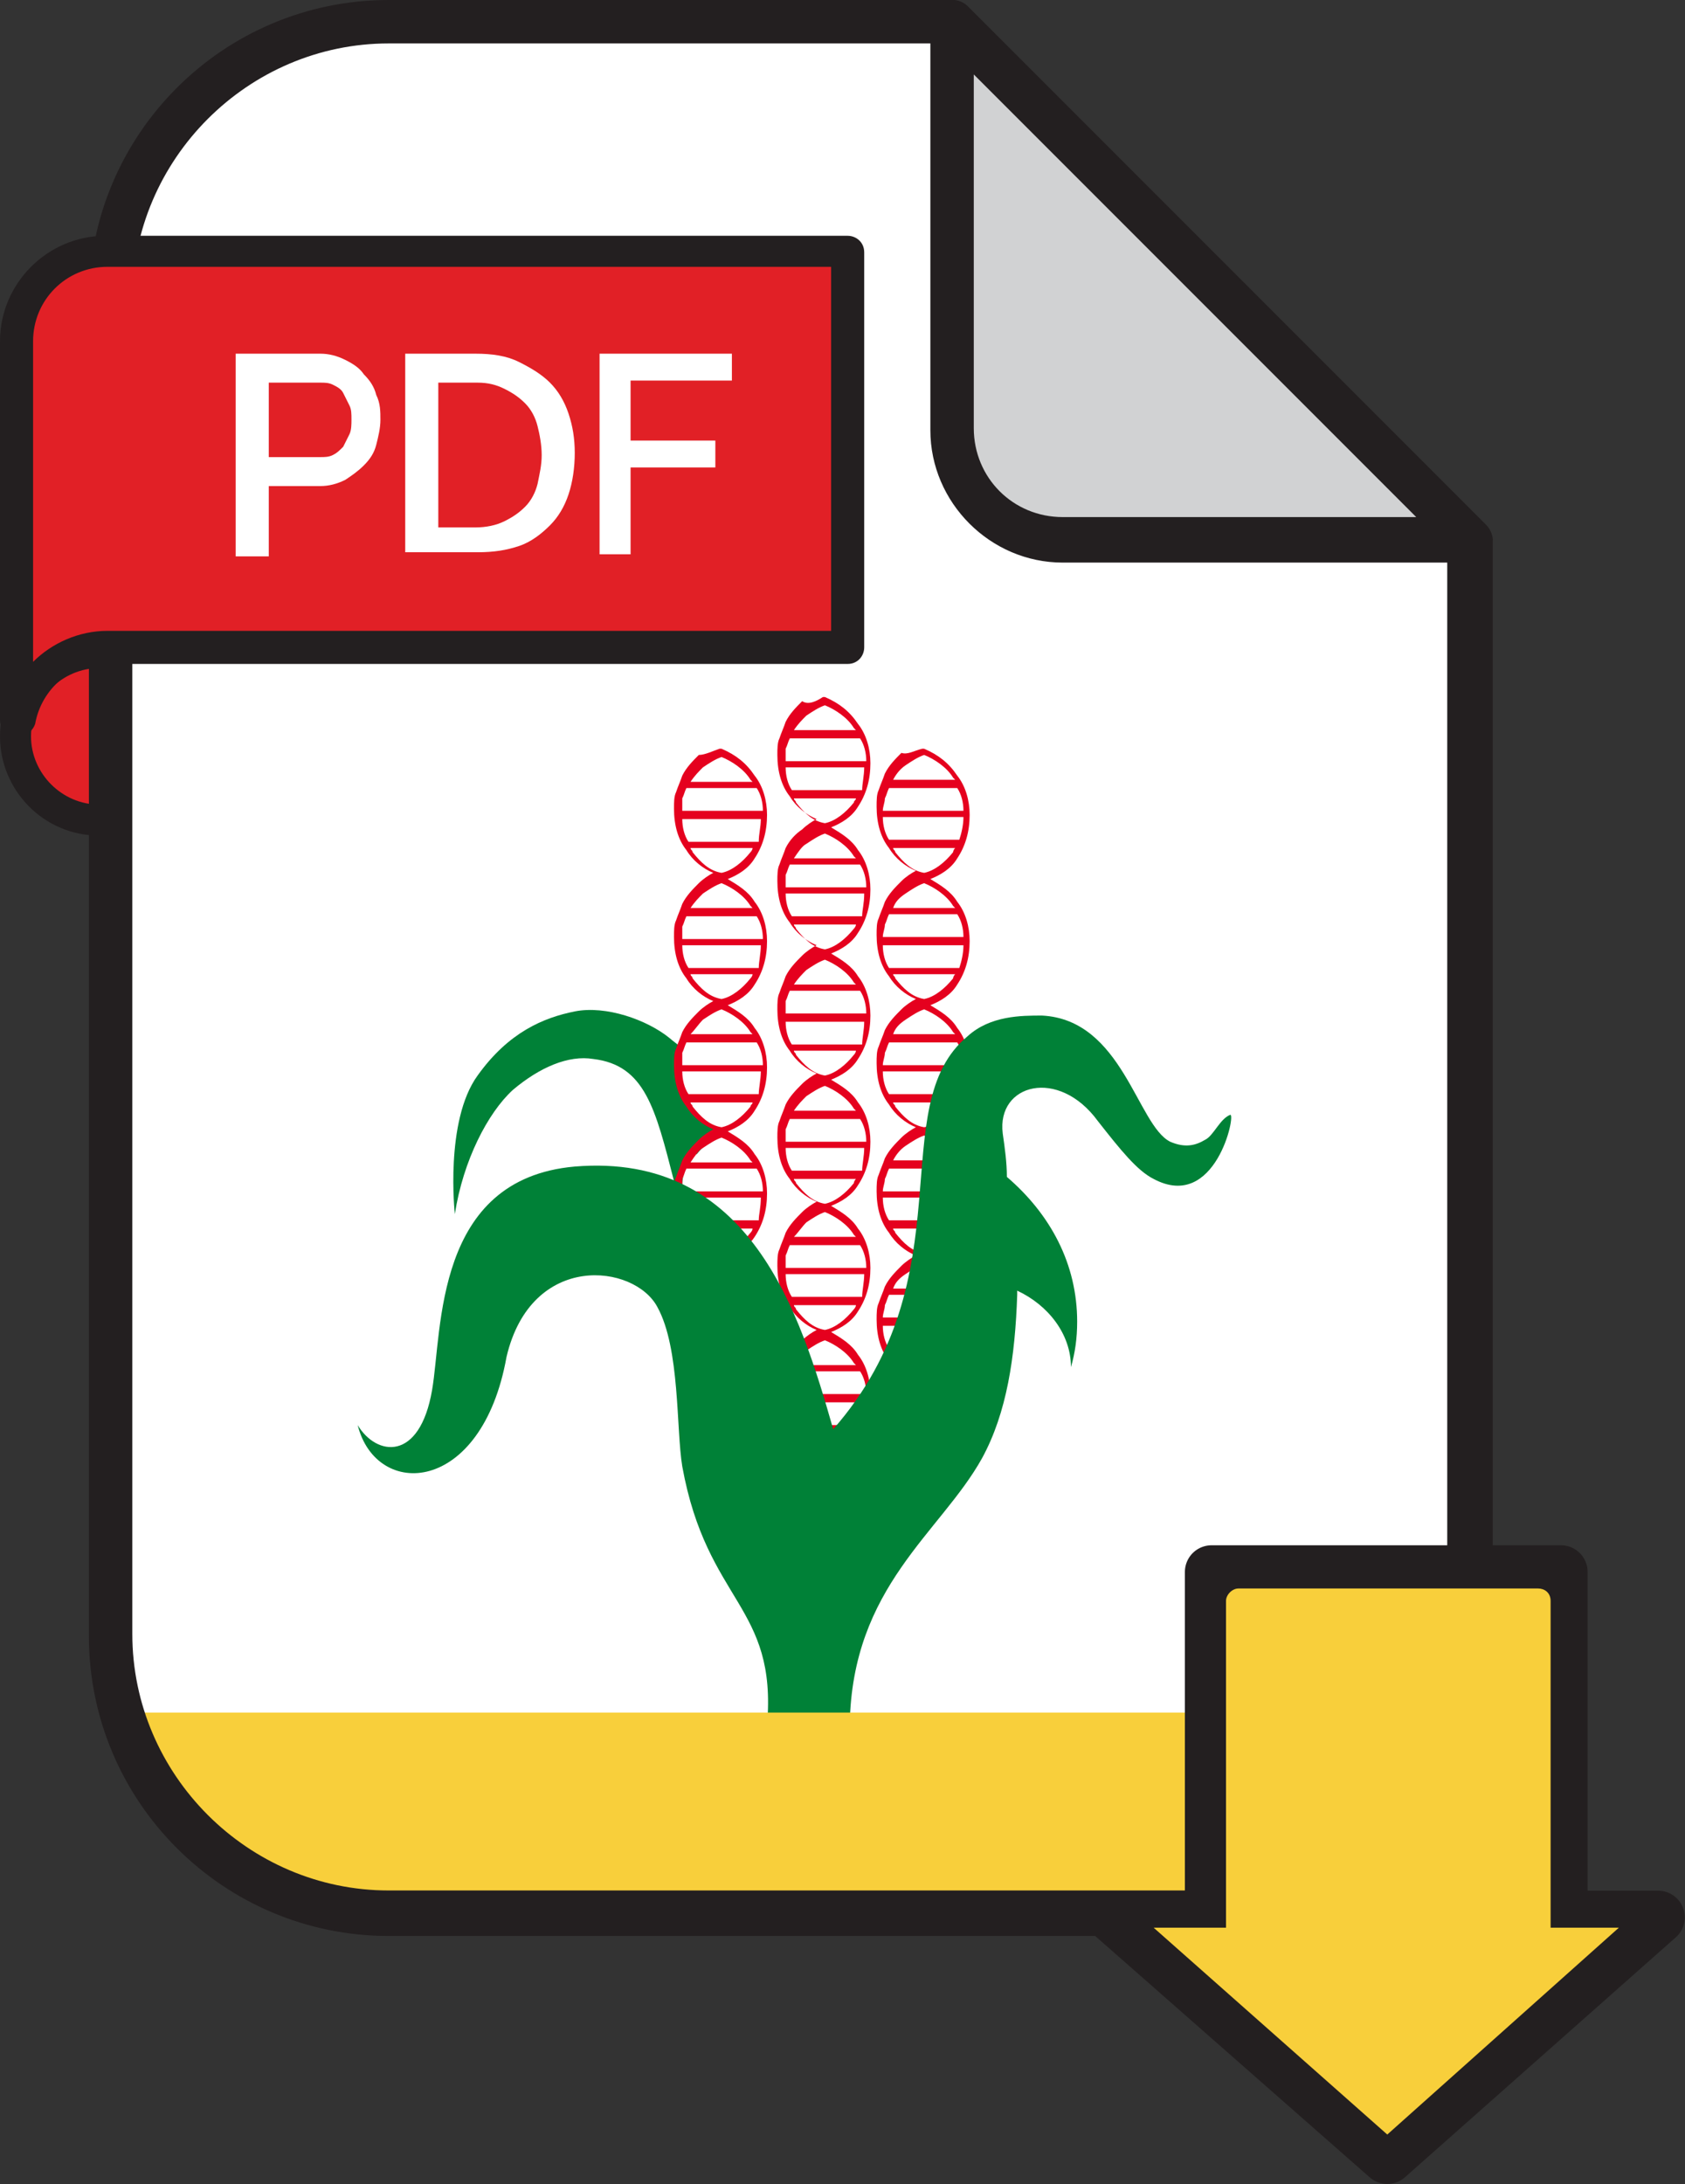
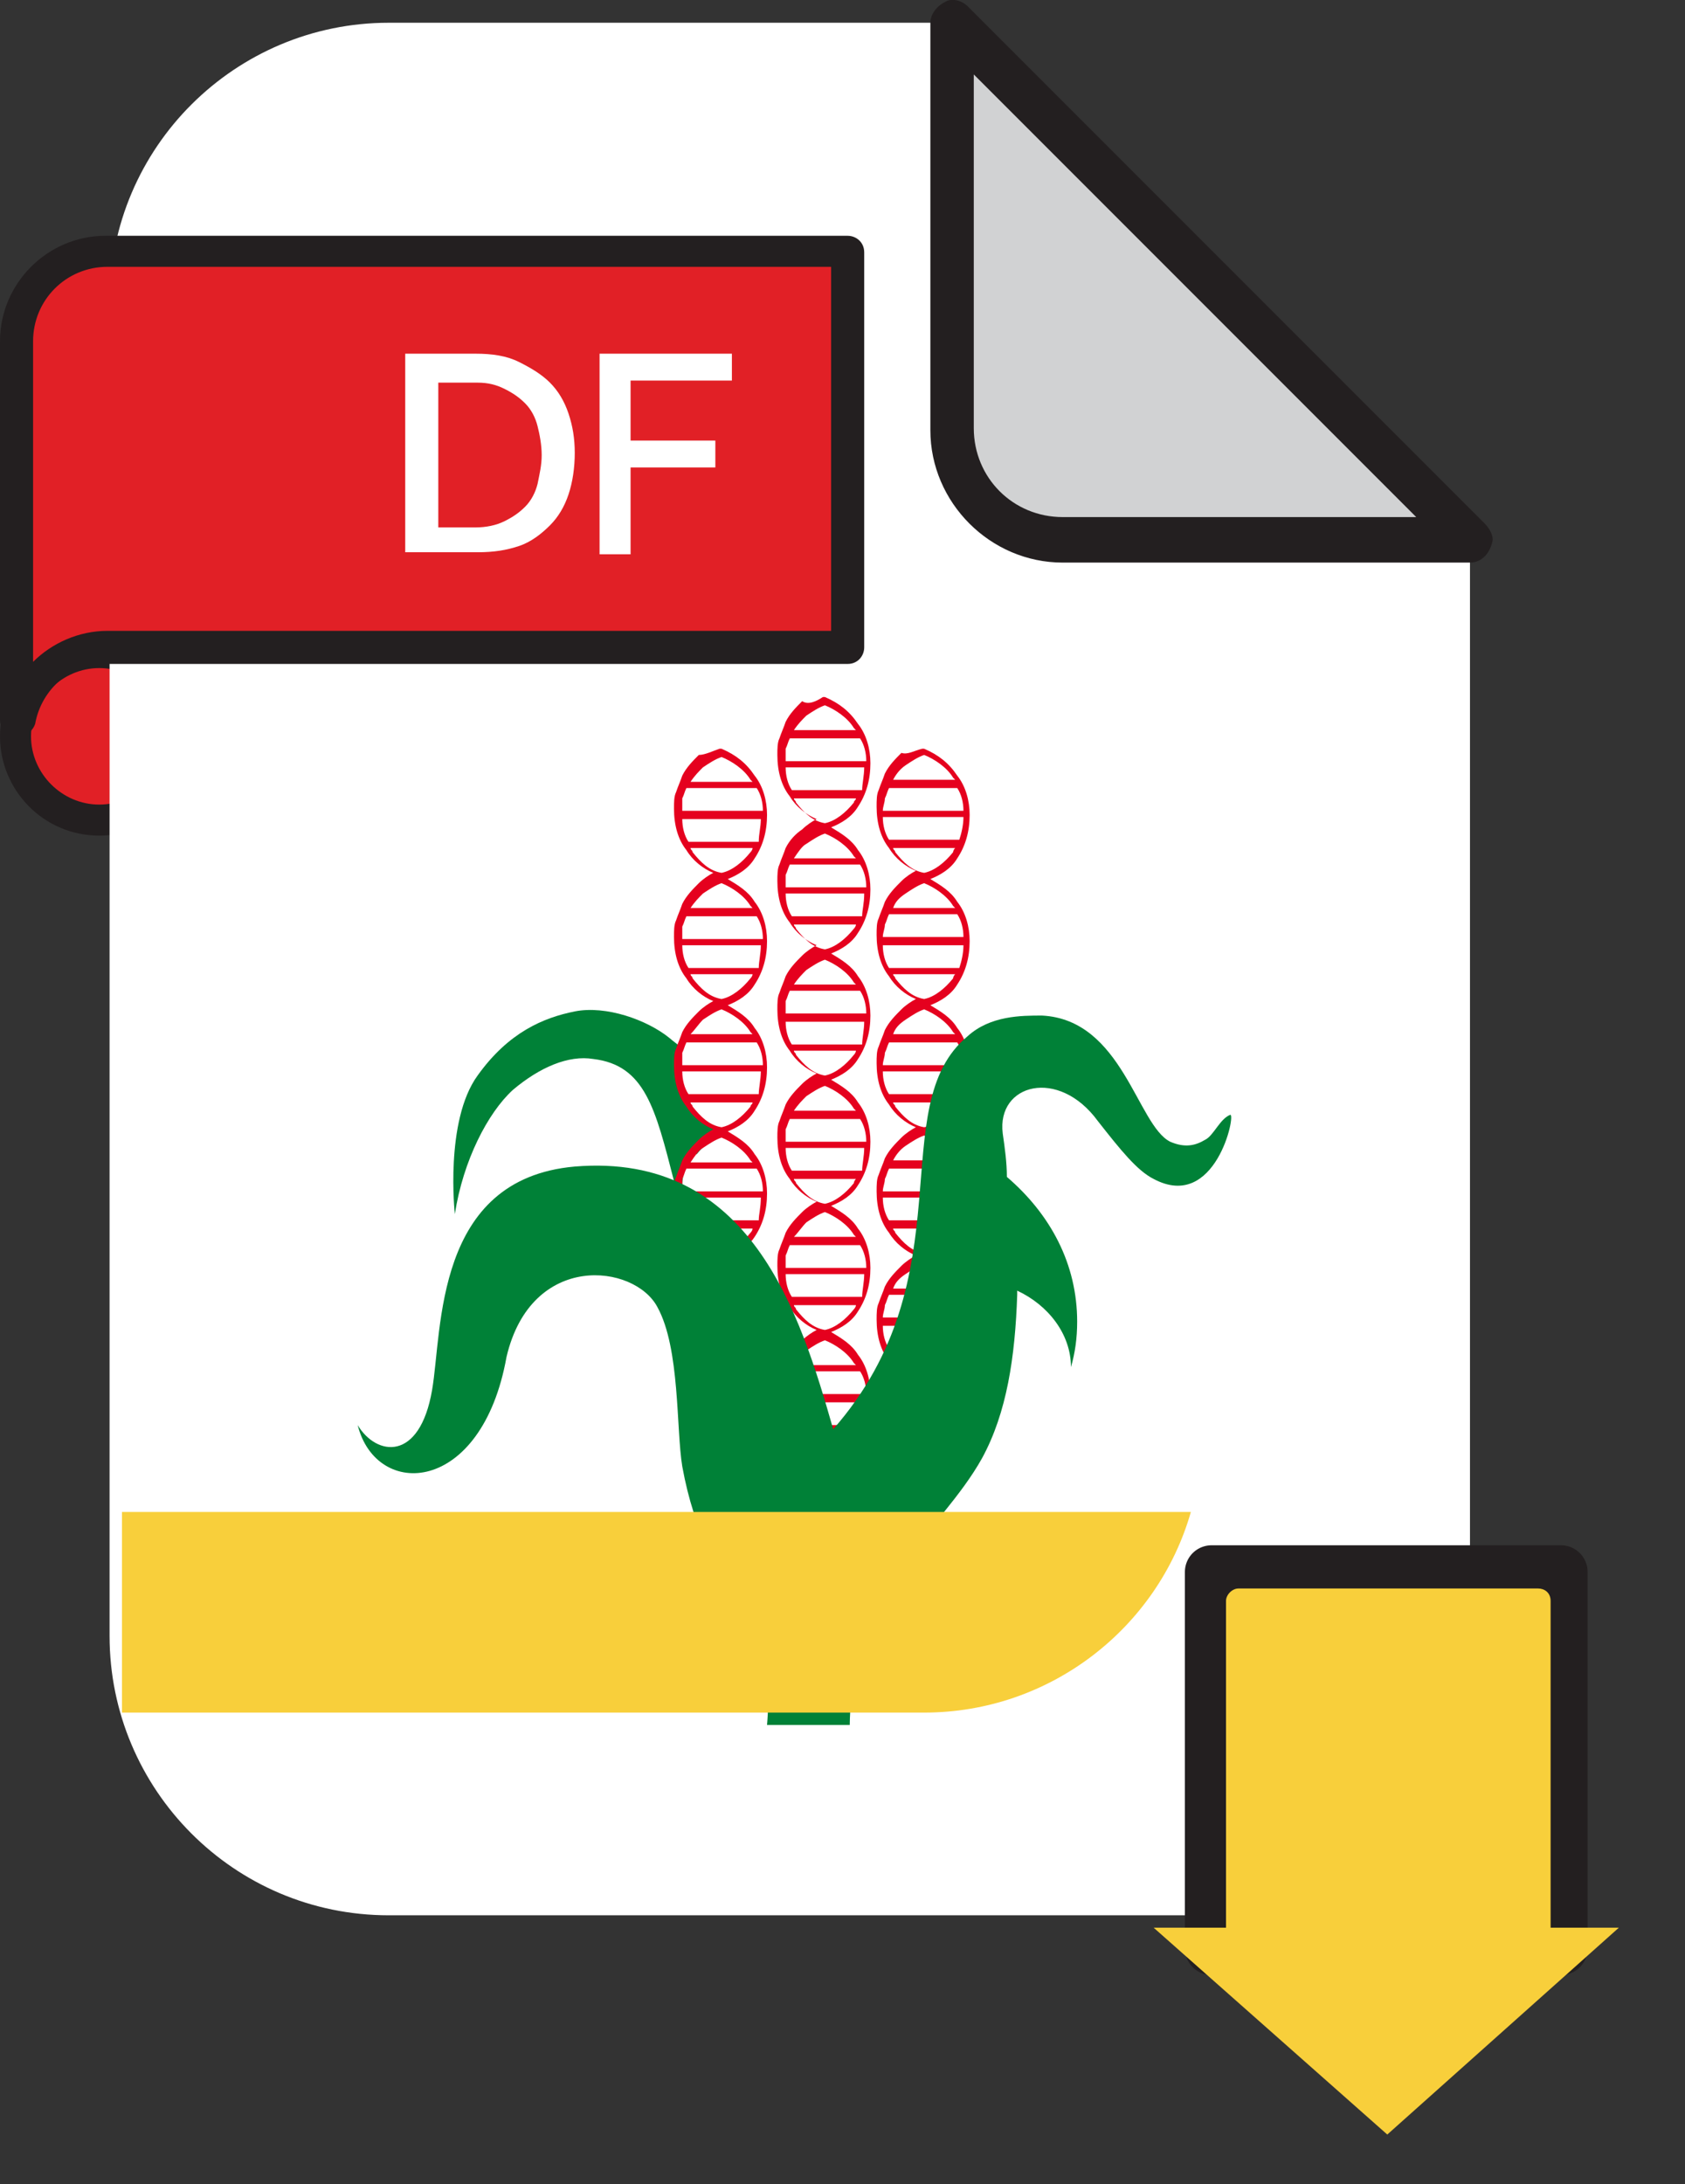
<svg xmlns="http://www.w3.org/2000/svg" version="1.1" id="Layer_1" x="0px" y="0px" viewBox="0 0 81.5 105.6" style="enable-background:new 0 0 81.5 105.6;" xml:space="preserve">
  <rect x="0" y="0" width="81.5" height="105.6" fill="#333333" stroke="none" />
  <style type="text/css">
	.st0{fill:#E12026;}
	.st1{fill:#231F20;}
	.st2{fill:#FFFFFF;}
	.st3{fill-rule:evenodd;clip-rule:evenodd;fill:#008137;}
	.st4{fill-rule:evenodd;clip-rule:evenodd;fill:#E5001E;}
	.st5{fill:#F8CF3B;}
	.st6{fill:#D1D2D3;}
	.st7{fill:#231F20;stroke:#231F20;stroke-width:2.579;stroke-linecap:round;stroke-linejoin:round;stroke-miterlimit:10;}
</style>
  <g>
    <g>
      <g>
        <g>
          <circle class="st0" cx="4.8" cy="35.6" r="4.1" />
          <path class="st1" d="M4.8,40.4c-2.7,0-4.8-2.2-4.8-4.8c0-2.7,2.2-4.8,4.8-4.8s4.8,2.2,4.8,4.8C9.7,38.2,7.5,40.4,4.8,40.4z       M4.8,32.3c-1.8,0-3.3,1.5-3.3,3.3c0,1.8,1.5,3.3,3.3,3.3c1.8,0,3.3-1.5,3.3-3.3C8.1,33.8,6.6,32.3,4.8,32.3z" />
        </g>
        <g>
          <path class="st2" d="M46,1.1H18.8c-7.4,0-13.5,6-13.5,13.5v64.5c0,7.4,6,13.5,13.5,13.5h38.8c7.4,0,13.5-6,13.5-13.5V26.1      L46,1.1z" />
          <g>
            <path class="st3" d="M22,58.7c0,0-0.5-4.5,1.1-6.7c1.5-2.1,3.2-2.8,4.7-3.1c1.5-0.3,3.5,0.4,4.6,1.3c0.1,0.1,0.4,0.3,0.6,0.5       c-0.1,0.3-0.1,0.6-0.1,1c0,1.4,0.8,2.7,2.2,3.1c-0.5,0.2-1,0.5-1.4,1c-0.2,0-0.3,0.1-0.4,0.2c0,0.1,0.1,0.1,0.1,0.1       c0,0.1-0.1,0.1-0.1,0.2c-0.2,0.3-0.3,0.6-0.3,1c-0.1-0.1-0.2-0.1-0.4-0.2c-0.9-3.5-1.4-5.6-3.9-5.9c-1.2-0.2-2.6,0.4-3.9,1.5       C23.6,53.8,22.4,56.1,22,58.7z" />
            <path class="st4" d="M44.6,36.2c0,0,0.1,0,0.1,0c0.7,0.3,1.2,0.7,1.6,1.3c0.4,0.5,0.6,1.2,0.6,1.9c0,0.8-0.2,1.5-0.6,2.1       c-0.3,0.5-0.8,0.8-1.3,1c0.5,0.3,1,0.6,1.3,1.1c0.4,0.5,0.6,1.2,0.6,1.9c0,0.8-0.2,1.5-0.6,2.1c-0.3,0.5-0.8,0.8-1.3,1       c0.5,0.3,1,0.6,1.3,1.1c0.4,0.5,0.6,1.2,0.6,1.9c0,0.8-0.2,1.5-0.6,2.1c-0.3,0.5-0.8,0.8-1.3,1c0.5,0.3,1,0.6,1.3,1.1       c0.4,0.5,0.6,1.2,0.6,1.9c0,0.8-0.2,1.5-0.6,2.1c-0.3,0.5-0.8,0.8-1.3,1c0.5,0.3,1,0.6,1.3,1.1c0.4,0.5,0.6,1.2,0.6,1.9       c0,0.8-0.2,1.5-0.6,2.1c-0.4,0.6-1,1-1.6,1.1c0,0-0.1,0-0.1,0c-0.6-0.2-1.2-0.6-1.6-1.2c-0.4-0.5-0.6-1.2-0.6-2       c0-0.3,0-0.6,0.1-0.8c0.1-0.3,0.2-0.5,0.3-0.8c0.2-0.4,0.5-0.7,0.8-1c0.2-0.2,0.5-0.4,0.7-0.5c-0.5-0.2-1-0.6-1.3-1.1       c-0.4-0.5-0.6-1.2-0.6-2c0-0.3,0-0.6,0.1-0.8c0.1-0.3,0.2-0.5,0.3-0.8c0.2-0.4,0.5-0.7,0.8-1c0.2-0.2,0.5-0.4,0.7-0.5       c-0.5-0.2-1-0.6-1.3-1.1c-0.4-0.5-0.6-1.2-0.6-2c0-0.3,0-0.6,0.1-0.8c0.1-0.3,0.2-0.5,0.3-0.8c0.2-0.4,0.5-0.7,0.8-1       c0.2-0.2,0.5-0.4,0.7-0.5c-0.5-0.2-1-0.6-1.3-1.1c-0.4-0.5-0.6-1.2-0.6-2c0-0.3,0-0.6,0.1-0.8c0.1-0.3,0.2-0.5,0.3-0.8       c0.2-0.4,0.5-0.7,0.8-1c0.2-0.2,0.5-0.4,0.7-0.5c-0.5-0.2-1-0.6-1.3-1.1c-0.4-0.5-0.6-1.2-0.6-2c0-0.3,0-0.6,0.1-0.8       c0.1-0.3,0.2-0.5,0.3-0.8c0.2-0.4,0.5-0.7,0.8-1C43.9,36.5,44.2,36.3,44.6,36.2L44.6,36.2z M42.7,63.7h3.9       c0-0.4-0.1-0.8-0.3-1.1H43c-0.1,0.2-0.1,0.3-0.2,0.5C42.8,63.3,42.7,63.5,42.7,63.7L42.7,63.7z M46.6,64.1h-3.9       c0,0.4,0.1,0.8,0.3,1.1h3.4C46.5,64.9,46.6,64.5,46.6,64.1L46.6,64.1z M46.2,65.5h-3c0,0.1,0.1,0.1,0.1,0.2       c0.4,0.5,0.8,0.9,1.4,1c0.5-0.1,1-0.5,1.4-1C46.1,65.7,46.1,65.6,46.2,65.5L46.2,65.5z M43.2,62.3h3c0,0-0.1-0.1-0.1-0.1       c-0.3-0.5-0.9-0.9-1.4-1.1c-0.3,0.1-0.6,0.3-0.9,0.5C43.5,61.8,43.3,62,43.2,62.3L43.2,62.3z M42.7,57.6h3.9       c0-0.4-0.1-0.8-0.3-1.1H43c-0.1,0.2-0.1,0.3-0.2,0.5C42.8,57.2,42.7,57.4,42.7,57.6L42.7,57.6z M46.6,57.9h-3.9       c0,0.4,0.1,0.8,0.3,1.1h3.4C46.5,58.7,46.6,58.3,46.6,57.9L46.6,57.9z M46.2,59.4h-3c0,0.1,0.1,0.1,0.1,0.2       c0.4,0.5,0.8,0.9,1.4,1c0.5-0.1,1-0.5,1.4-1C46.1,59.6,46.1,59.5,46.2,59.4L46.2,59.4z M43.2,56.1h3c0,0-0.1-0.1-0.1-0.1       c-0.3-0.5-0.9-0.9-1.4-1.1c-0.3,0.1-0.6,0.3-0.9,0.5C43.5,55.6,43.3,55.9,43.2,56.1L43.2,56.1z M42.7,51.5h3.9       c0-0.4-0.1-0.8-0.3-1.1H43c-0.1,0.2-0.1,0.3-0.2,0.5C42.8,51.1,42.7,51.3,42.7,51.5L42.7,51.5z M46.6,51.8h-3.9       c0,0.4,0.1,0.8,0.3,1.1h3.4C46.5,52.6,46.6,52.2,46.6,51.8L46.6,51.8z M46.2,53.3h-3c0,0.1,0.1,0.1,0.1,0.2       c0.4,0.5,0.8,0.9,1.4,1c0.5-0.1,1-0.5,1.4-1C46.1,53.4,46.1,53.3,46.2,53.3L46.2,53.3z M43.2,50h3c0,0-0.1-0.1-0.1-0.1       c-0.3-0.5-0.9-0.9-1.4-1.1c-0.3,0.1-0.6,0.3-0.9,0.5C43.5,49.5,43.3,49.7,43.2,50L43.2,50z M42.7,45.3h3.9       c0-0.4-0.1-0.8-0.3-1.1H43c-0.1,0.2-0.1,0.3-0.2,0.5C42.8,44.9,42.7,45.1,42.7,45.3L42.7,45.3z M46.6,45.7h-3.9       c0,0.4,0.1,0.8,0.3,1.1h3.4C46.5,46.5,46.6,46.1,46.6,45.7L46.6,45.7z M46.2,47.1h-3c0,0.1,0.1,0.1,0.1,0.2       c0.4,0.5,0.8,0.9,1.4,1c0.5-0.1,1-0.5,1.4-1C46.1,47.3,46.1,47.2,46.2,47.1L46.2,47.1z M43.2,43.9h3c0,0-0.1-0.1-0.1-0.1       c-0.3-0.5-0.9-0.9-1.4-1.1c-0.3,0.1-0.6,0.3-0.9,0.5C43.5,43.4,43.3,43.6,43.2,43.9L43.2,43.9z M42.7,39.2h3.9       c0-0.4-0.1-0.8-0.3-1.1H43c-0.1,0.2-0.1,0.3-0.2,0.5C42.8,38.8,42.7,39,42.7,39.2L42.7,39.2z M46.6,39.5h-3.9       c0,0.4,0.1,0.8,0.3,1.1h3.4C46.5,40.3,46.6,39.9,46.6,39.5L46.6,39.5z M46.2,41h-3c0,0.1,0.1,0.1,0.1,0.2       c0.4,0.5,0.8,0.9,1.4,1c0.5-0.1,1-0.5,1.4-1C46.1,41.2,46.1,41.1,46.2,41L46.2,41z M43.2,37.7h3c0,0-0.1-0.1-0.1-0.1       c-0.3-0.5-0.9-0.9-1.4-1.1c-0.3,0.1-0.6,0.3-0.9,0.5C43.5,37.2,43.3,37.5,43.2,37.7z" />
            <path class="st4" d="M34.8,36.2c0,0,0.1,0,0.1,0c0.7,0.3,1.2,0.7,1.6,1.3c0.4,0.5,0.6,1.2,0.6,1.9c0,0.8-0.2,1.5-0.6,2.1       c-0.3,0.5-0.8,0.8-1.3,1c0.5,0.3,1,0.6,1.3,1.1c0.4,0.5,0.6,1.2,0.6,1.9c0,0.8-0.2,1.5-0.6,2.1c-0.3,0.5-0.8,0.8-1.3,1       c0.5,0.3,1,0.6,1.3,1.1c0.4,0.5,0.6,1.2,0.6,1.9c0,0.8-0.2,1.5-0.6,2.1c-0.3,0.5-0.8,0.8-1.3,1c0.5,0.3,1,0.6,1.3,1.1       c0.4,0.5,0.6,1.2,0.6,1.9c0,0.8-0.2,1.5-0.6,2.1c-0.4,0.6-1,1-1.6,1.1c0,0-0.1,0-0.1,0c-0.6-0.2-1.2-0.6-1.6-1.2       c-0.4-0.5-0.6-1.2-0.6-2c0-0.3,0-0.6,0.1-0.8c0.1-0.3,0.2-0.5,0.3-0.8c0.2-0.4,0.5-0.7,0.8-1c0.2-0.2,0.5-0.4,0.7-0.5       c-0.5-0.2-1-0.6-1.3-1.1c-0.4-0.5-0.6-1.2-0.6-2c0-0.3,0-0.6,0.1-0.8c0.1-0.3,0.2-0.5,0.3-0.8c0.2-0.4,0.5-0.7,0.8-1       c0.2-0.2,0.5-0.4,0.7-0.5c-0.5-0.2-1-0.6-1.3-1.1c-0.4-0.5-0.6-1.2-0.6-2c0-0.3,0-0.6,0.1-0.8c0.1-0.3,0.2-0.5,0.3-0.8       c0.2-0.4,0.5-0.7,0.8-1c0.2-0.2,0.5-0.4,0.7-0.5c-0.5-0.2-1-0.6-1.3-1.1c-0.4-0.5-0.6-1.2-0.6-2c0-0.3,0-0.6,0.1-0.8       c0.1-0.3,0.2-0.5,0.3-0.8c0.2-0.4,0.5-0.7,0.8-1C34.1,36.5,34.5,36.3,34.8,36.2L34.8,36.2z M33,57.6h3.9c0-0.4-0.1-0.8-0.3-1.1       h-3.4c-0.1,0.2-0.1,0.3-0.2,0.5C33,57.2,33,57.4,33,57.6L33,57.6z M36.8,57.9H33c0,0.4,0.1,0.8,0.3,1.1h3.4       C36.7,58.7,36.8,58.4,36.8,57.9L36.8,57.9z M36.4,59.4h-3c0,0.1,0.1,0.1,0.1,0.2c0.4,0.5,0.8,0.9,1.4,1c0.5-0.1,1-0.5,1.4-1       C36.3,59.6,36.4,59.5,36.4,59.4L36.4,59.4z M33.4,56.2h3c0,0-0.1-0.1-0.1-0.1c-0.3-0.5-0.9-0.9-1.4-1.1       c-0.3,0.1-0.6,0.3-0.9,0.5C33.8,55.6,33.6,55.9,33.4,56.2L33.4,56.2z M33,51.5h3.9c0-0.4-0.1-0.8-0.3-1.1h-3.4       c-0.1,0.2-0.1,0.3-0.2,0.5C33,51.1,33,51.3,33,51.5L33,51.5z M36.8,51.8H33c0,0.4,0.1,0.8,0.3,1.1h3.4       C36.7,52.6,36.8,52.2,36.8,51.8L36.8,51.8z M36.4,53.3h-3c0,0.1,0.1,0.1,0.1,0.2c0.4,0.5,0.8,0.9,1.4,1c0.5-0.1,1-0.5,1.4-1       C36.3,53.4,36.4,53.4,36.4,53.3L36.4,53.3z M33.4,50h3c0,0-0.1-0.1-0.1-0.1c-0.3-0.5-0.9-0.9-1.4-1.1c-0.3,0.1-0.6,0.3-0.9,0.5       C33.8,49.5,33.6,49.8,33.4,50L33.4,50z M33,45.4h3.9c0-0.4-0.1-0.8-0.3-1.1h-3.4c-0.1,0.2-0.1,0.3-0.2,0.5       C33,44.9,33,45.1,33,45.4L33,45.4z M36.8,45.7H33c0,0.4,0.1,0.8,0.3,1.1h3.4C36.7,46.5,36.8,46.1,36.8,45.7L36.8,45.7z        M36.4,47.1h-3c0,0.1,0.1,0.1,0.1,0.2c0.4,0.5,0.8,0.9,1.4,1c0.5-0.1,1-0.5,1.4-1C36.3,47.3,36.4,47.2,36.4,47.1L36.4,47.1z        M33.4,43.9h3c0,0-0.1-0.1-0.1-0.1c-0.3-0.5-0.9-0.9-1.4-1.1c-0.3,0.1-0.6,0.3-0.9,0.5C33.8,43.4,33.6,43.6,33.4,43.9       L33.4,43.9z M33,39.2h3.9c0-0.4-0.1-0.8-0.3-1.1h-3.4c-0.1,0.2-0.1,0.3-0.2,0.5C33,38.8,33,39,33,39.2L33,39.2z M36.8,39.6H33       c0,0.4,0.1,0.8,0.3,1.1h3.4C36.7,40.3,36.8,40,36.8,39.6L36.8,39.6z M36.4,41h-3c0,0.1,0.1,0.1,0.1,0.2c0.4,0.5,0.8,0.9,1.4,1       c0.5-0.1,1-0.5,1.4-1C36.3,41.2,36.4,41.1,36.4,41L36.4,41z M33.4,37.8h3c0,0-0.1-0.1-0.1-0.1c-0.3-0.5-0.9-0.9-1.4-1.1       c-0.3,0.1-0.6,0.3-0.9,0.5C33.8,37.3,33.6,37.5,33.4,37.8z" />
            <path class="st4" d="M39.8,33.7c0,0,0.1,0,0.1,0c0.7,0.3,1.2,0.7,1.6,1.3c0.4,0.5,0.6,1.2,0.6,1.9c0,0.8-0.2,1.5-0.6,2.1       c-0.3,0.5-0.8,0.8-1.3,1c0.5,0.3,1,0.6,1.3,1.1c0.4,0.5,0.6,1.2,0.6,1.9c0,0.8-0.2,1.5-0.6,2.1c-0.3,0.5-0.8,0.8-1.3,1       c0.5,0.3,1,0.6,1.3,1.1c0.4,0.5,0.6,1.2,0.6,1.9c0,0.8-0.2,1.5-0.6,2.1c-0.3,0.5-0.8,0.8-1.3,1c0.5,0.3,1,0.6,1.3,1.1       c0.4,0.5,0.6,1.2,0.6,1.9c0,0.8-0.2,1.5-0.6,2.1c-0.3,0.5-0.8,0.8-1.3,1c0.5,0.3,1,0.6,1.3,1.1c0.4,0.5,0.6,1.2,0.6,1.9       c0,0.8-0.2,1.5-0.6,2.1c-0.3,0.5-0.8,0.8-1.3,1c0.5,0.3,1,0.6,1.3,1.1c0.4,0.5,0.6,1.2,0.6,1.9c0,0.8-0.2,1.5-0.6,2.1       c-0.4,0.6-1,1-1.6,1.1c0,0-0.1,0-0.1,0c-0.6-0.2-1.2-0.6-1.6-1.2c-0.4-0.5-0.6-1.2-0.6-2c0-0.3,0-0.6,0.1-0.8       c0.1-0.3,0.2-0.5,0.3-0.8c0.2-0.4,0.5-0.7,0.8-1c0.2-0.2,0.5-0.4,0.7-0.5c-0.5-0.2-1-0.6-1.3-1.1c-0.4-0.5-0.6-1.2-0.6-2       c0-0.3,0-0.6,0.1-0.8c0.1-0.3,0.2-0.5,0.3-0.8c0.2-0.4,0.5-0.7,0.8-1c0.2-0.2,0.5-0.4,0.7-0.5c-0.5-0.2-1-0.6-1.3-1.1       c-0.4-0.5-0.6-1.2-0.6-2c0-0.3,0-0.6,0.1-0.8l0,0c0.1-0.3,0.2-0.5,0.3-0.8c0.2-0.4,0.5-0.7,0.8-1c0.2-0.2,0.5-0.4,0.7-0.5       c-0.5-0.2-1-0.6-1.3-1.1c-0.4-0.5-0.6-1.2-0.6-2c0-0.3,0-0.6,0.1-0.8c0.1-0.3,0.2-0.5,0.3-0.8c0.2-0.4,0.5-0.7,0.8-1       c0.2-0.2,0.5-0.4,0.7-0.5c-0.5-0.2-1-0.6-1.3-1.1c-0.4-0.5-0.6-1.2-0.6-2c0-0.3,0-0.6,0.1-0.8c0.1-0.3,0.2-0.5,0.3-0.8l0,0       c0.2-0.4,0.5-0.7,0.8-0.9c0.2-0.2,0.5-0.4,0.7-0.5c-0.5-0.2-1-0.6-1.3-1.1c-0.4-0.5-0.6-1.2-0.6-2c0-0.3,0-0.6,0.1-0.8       c0.1-0.3,0.2-0.5,0.3-0.8c0.2-0.4,0.5-0.7,0.8-1C39.1,34.1,39.5,33.9,39.8,33.7L39.8,33.7z M38,67.4h3.9c0-0.4-0.1-0.8-0.3-1.1       h-3.4c-0.1,0.2-0.1,0.3-0.2,0.5C38,67,38,67.2,38,67.4L38,67.4z M41.8,67.8H38c0,0.4,0.1,0.8,0.3,1.1h3.4       C41.7,68.6,41.8,68.2,41.8,67.8L41.8,67.8z M41.4,69.2h-3c0,0.1,0.1,0.1,0.1,0.2c0.4,0.5,0.8,0.9,1.4,1c0.5-0.1,1-0.5,1.4-1       C41.3,69.4,41.4,69.3,41.4,69.2L41.4,69.2z M38.4,66h3c0,0-0.1-0.1-0.1-0.1c-0.3-0.5-0.9-0.9-1.4-1.1c-0.3,0.1-0.6,0.3-0.9,0.5       C38.8,65.5,38.6,65.7,38.4,66L38.4,66z M38,61.3h3.9c0-0.4-0.1-0.8-0.3-1.1h-3.4c-0.1,0.2-0.1,0.3-0.2,0.5       C38,60.9,38,61.1,38,61.3L38,61.3z M41.8,61.6H38c0,0.4,0.1,0.8,0.3,1.1h3.4C41.7,62.4,41.8,62,41.8,61.6L41.8,61.6z        M41.4,63.1h-3c0,0.1,0.1,0.1,0.1,0.2c0.4,0.5,0.8,0.9,1.4,1c0.5-0.1,1-0.5,1.4-1C41.3,63.3,41.4,63.2,41.4,63.1L41.4,63.1z        M38.4,59.8h3c0,0-0.1-0.1-0.1-0.1c-0.3-0.5-0.9-0.9-1.4-1.1c-0.3,0.1-0.6,0.3-0.9,0.5C38.8,59.3,38.6,59.6,38.4,59.8       L38.4,59.8z M38,55.2h3.9c0-0.4-0.1-0.8-0.3-1.1h-3.4c-0.1,0.2-0.1,0.3-0.2,0.5l0,0C38,54.8,38,55,38,55.2L38,55.2z M41.8,55.5       H38c0,0.4,0.1,0.8,0.3,1.1h3.4C41.7,56.3,41.8,55.9,41.8,55.5L41.8,55.5z M41.4,57h-3c0,0.1,0.1,0.1,0.1,0.2       c0.4,0.5,0.8,0.9,1.4,1c0.5-0.1,1-0.5,1.4-1C41.3,57.1,41.4,57,41.4,57L41.4,57z M38.4,53.7h3c0,0-0.1-0.1-0.1-0.1       c-0.3-0.5-0.9-0.9-1.4-1.1c-0.3,0.1-0.6,0.3-0.9,0.5C38.8,53.2,38.6,53.4,38.4,53.7L38.4,53.7z M38,49h3.9       c0-0.4-0.1-0.8-0.3-1.1h-3.4c-0.1,0.2-0.1,0.3-0.2,0.5C38,48.6,38,48.8,38,49L38,49z M41.8,49.4H38c0,0.4,0.1,0.8,0.3,1.1h3.4       C41.7,50.2,41.8,49.8,41.8,49.4L41.8,49.4z M41.4,50.8h-3c0,0.1,0.1,0.1,0.1,0.2c0.4,0.5,0.8,0.9,1.4,1c0.5-0.1,1-0.5,1.4-1       C41.3,51,41.4,50.9,41.4,50.8L41.4,50.8z M38.4,47.6h3c0,0-0.1-0.1-0.1-0.1c-0.3-0.5-0.9-0.9-1.4-1.1c-0.3,0.1-0.6,0.3-0.9,0.5       C38.8,47.1,38.6,47.3,38.4,47.6L38.4,47.6z M38,42.9h3.9c0-0.4-0.1-0.8-0.3-1.1h-3.4c-0.1,0.2-0.1,0.3-0.2,0.5       C38,42.5,38,42.7,38,42.9L38,42.9z M41.8,43.2H38c0,0.4,0.1,0.8,0.3,1.1h3.4C41.7,44,41.8,43.7,41.8,43.2L41.8,43.2z        M41.4,44.7h-3c0,0.1,0.1,0.1,0.1,0.2c0.4,0.5,0.8,0.9,1.4,1c0.5-0.1,1-0.5,1.4-1C41.3,44.9,41.4,44.8,41.4,44.7L41.4,44.7z        M38.4,41.5h3c0,0-0.1-0.1-0.1-0.1c-0.3-0.5-0.9-0.9-1.4-1.1c-0.3,0.1-0.6,0.3-0.9,0.5C38.8,40.9,38.6,41.2,38.4,41.5       L38.4,41.5z M38,36.8h3.9c0-0.4-0.1-0.8-0.3-1.1h-3.4c-0.1,0.2-0.1,0.3-0.2,0.5C38,36.4,38,36.6,38,36.8L38,36.8z M41.8,37.1       H38c0,0.4,0.1,0.8,0.3,1.1h3.4C41.7,37.9,41.8,37.5,41.8,37.1L41.8,37.1z M41.4,38.6h-3c0,0.1,0.1,0.1,0.1,0.2       c0.4,0.5,0.8,0.9,1.4,1c0.5-0.1,1-0.5,1.4-1C41.3,38.7,41.4,38.7,41.4,38.6L41.4,38.6z M38.4,35.3h3c0,0-0.1-0.1-0.1-0.1       c-0.3-0.5-0.9-0.9-1.4-1.1c-0.3,0.1-0.6,0.3-0.9,0.5C38.8,34.8,38.6,35,38.4,35.3z" />
            <path class="st3" d="M17.3,68.9c0.9,1.5,3,1.8,3.6-1.7c0.5-2.9,0.1-10.2,6.9-10.8c8.5-0.7,10.9,7.1,12.5,12.7       c6.5-7.4,2.4-15.6,6.5-19c1.1-1,2.6-1,3.6-1c3.9,0.2,4.6,5.3,6.2,6.1c0.7,0.3,1.2,0.2,1.7-0.1c0.4-0.2,0.7-1,1.2-1.2       c0.3-0.1-0.7,4.7-3.7,3.1c-0.8-0.4-1.6-1.4-2.7-2.8c-1.9-2.6-4.9-1.8-4.6,0.6c0.1,0.7,0.2,1.4,0.2,2.1c2.1,1.8,3.4,4.2,3.4,7       c0,0.8-0.1,1.5-0.3,2.2c0-1.6-1.1-3-2.6-3.7c0,0.1,0,0.2,0,0.2c-0.1,3-0.5,5.7-1.7,7.9c-2,3.6-6.3,6.2-6.4,12.9       c-1.1,0-1.1,0-4,0c0.5-5.8-2.9-5.9-4.1-12.5c-0.3-1.8-0.1-5.7-1.2-7.7c-1.1-2.1-6.1-2.7-7.3,2.4C23.3,72.3,18.2,72.5,17.3,68.9       z" />
          </g>
-           <path class="st5" d="M5.9,82.8c1.6,5.6,6.8,9.7,12.9,9.7h38.8c6.1,0,11.3-4.1,12.9-9.7H5.9z" />
-           <path class="st1" d="M57.6,93.6H18.8c-8,0-14.5-6.5-14.5-14.5V14.5C4.3,6.5,10.8,0,18.8,0H46c0.3,0,0.6,0.1,0.8,0.3l25.1,25.1      c0.2,0.2,0.3,0.5,0.3,0.8v52.9C72.1,87.1,65.6,93.6,57.6,93.6z M18.8,2.1C12,2.1,6.4,7.7,6.4,14.5v64.5      c0,6.8,5.6,12.4,12.4,12.4h38.8c6.8,0,12.4-5.6,12.4-12.4V26.6L45.6,2.1H18.8z" />
+           <path class="st5" d="M5.9,82.8h38.8c6.1,0,11.3-4.1,12.9-9.7H5.9z" />
        </g>
        <g>
          <path class="st6" d="M46,1.1l25.1,25.1H51.4c-3,0-5.3-2.4-5.3-5.3V1.1z" />
          <path class="st1" d="M71.1,27.2C71.1,27.2,71.1,27.2,71.1,27.2H51.4c-3.5,0-6.4-2.9-6.4-6.4V1.1c0-0.4,0.3-0.8,0.7-1      C46-0.1,46.5,0,46.8,0.3l25,25c0.2,0.2,0.4,0.5,0.4,0.8C72.1,26.7,71.7,27.2,71.1,27.2z M47.1,3.6v17.1c0,2.4,1.9,4.3,4.3,4.3      h17.1L47.1,3.6z" />
        </g>
        <g>
          <path class="st0" d="M5.2,12.2c-2.4,0-4.4,2-4.4,4.4v18.3h0.1c0.4-2,2.2-3.5,4.3-3.5H41V12.2H5.2z" />
          <path class="st1" d="M0.9,35.6L0.9,35.6c-0.5,0-0.9-0.3-0.9-0.8V16.5c0-2.8,2.3-5.1,5.1-5.1H41c0.4,0,0.8,0.3,0.8,0.8v19.1      c0,0.4-0.3,0.8-0.8,0.8H5.2C3.5,32,2,33.3,1.7,35C1.6,35.3,1.3,35.6,0.9,35.6z M5.2,12.9c-2,0-3.6,1.6-3.6,3.6V32      c0.9-0.9,2.2-1.5,3.6-1.5h35V12.9H5.2z" />
        </g>
        <g>
-           <path class="st2" d="M11.4,26.8v-9.7h4.1c0.4,0,0.8,0.1,1.2,0.3s0.7,0.4,0.9,0.7c0.3,0.3,0.5,0.6,0.6,1c0.2,0.4,0.2,0.8,0.2,1.2      c0,0.4-0.1,0.8-0.2,1.2s-0.3,0.7-0.6,1c-0.3,0.3-0.6,0.5-0.9,0.7c-0.4,0.2-0.8,0.3-1.2,0.3H13v3.4H11.4z M13,22.1h2.5      c0.2,0,0.4,0,0.6-0.1c0.2-0.1,0.3-0.2,0.5-0.4c0.1-0.2,0.2-0.4,0.3-0.6c0.1-0.2,0.1-0.5,0.1-0.7c0-0.3,0-0.5-0.1-0.7      c-0.1-0.2-0.2-0.4-0.3-0.6c-0.1-0.2-0.3-0.3-0.5-0.4c-0.2-0.1-0.4-0.1-0.6-0.1H13V22.1z" />
          <path class="st2" d="M19.6,26.8v-9.7H23c0.8,0,1.5,0.1,2.1,0.4c0.6,0.3,1.1,0.6,1.5,1c0.4,0.4,0.7,0.9,0.9,1.5s0.3,1.2,0.3,1.9      c0,0.7-0.1,1.4-0.3,2c-0.2,0.6-0.5,1.1-0.9,1.5s-0.9,0.8-1.5,1c-0.6,0.2-1.2,0.3-2,0.3H19.6z M26.2,22c0-0.5-0.1-1-0.2-1.4      c-0.1-0.4-0.3-0.8-0.6-1.1c-0.3-0.3-0.6-0.5-1-0.7c-0.4-0.2-0.8-0.3-1.3-0.3h-1.9v7H23c0.5,0,1-0.1,1.4-0.3      c0.4-0.2,0.7-0.4,1-0.7c0.3-0.3,0.5-0.7,0.6-1.1C26.1,22.9,26.2,22.5,26.2,22z" />
          <path class="st2" d="M29,26.8v-9.7h6.4v1.3h-4.9v2.9h4.1v1.3h-4.1v4.2H29z" />
        </g>
      </g>
    </g>
    <g>
-       <polygon class="st7" points="67.1,104.3 80.2,92.7 53.9,92.7   " />
      <rect x="58.6" y="76" class="st7" width="16.9" height="18.2" />
    </g>
    <g>
      <polygon class="st5" points="67.1,103.2 78.3,93.2 55.8,93.2   " />
      <path class="st5" d="M74.4,76.8H59.9c-0.3,0-0.6,0.3-0.6,0.6v17.1H75V77.4C75,77,74.7,76.8,74.4,76.8z" />
    </g>
  </g>
</svg>